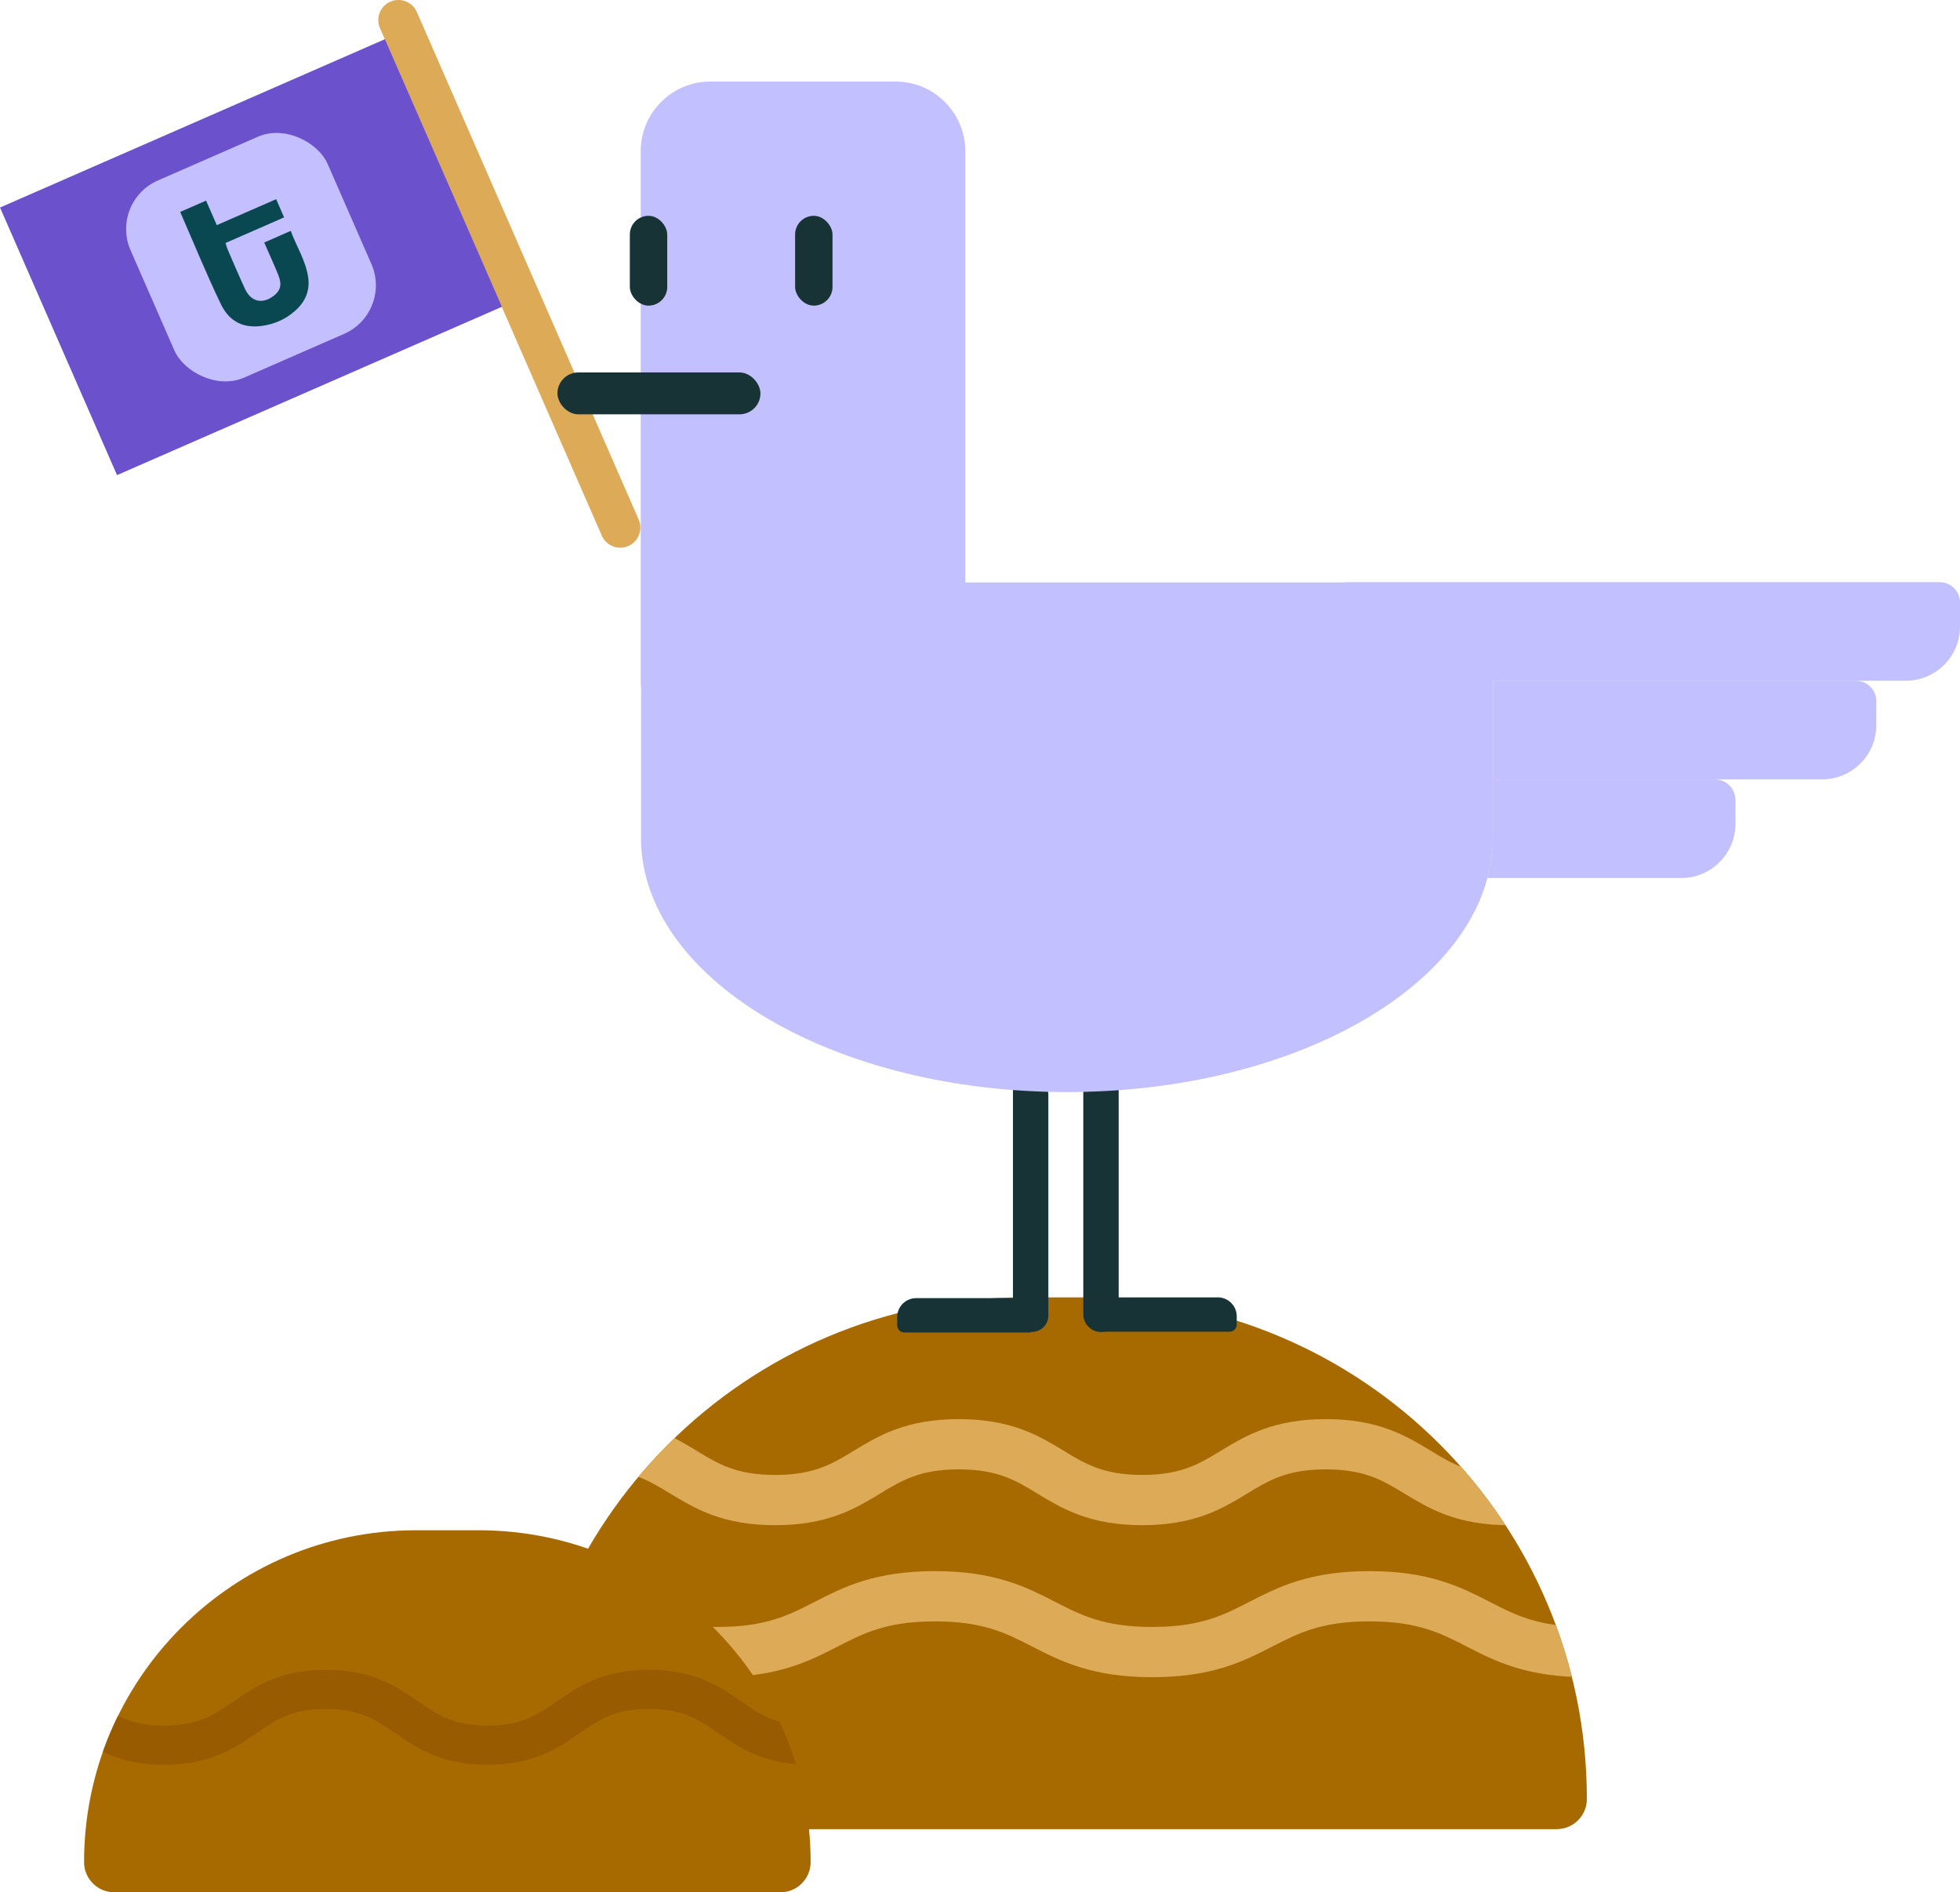
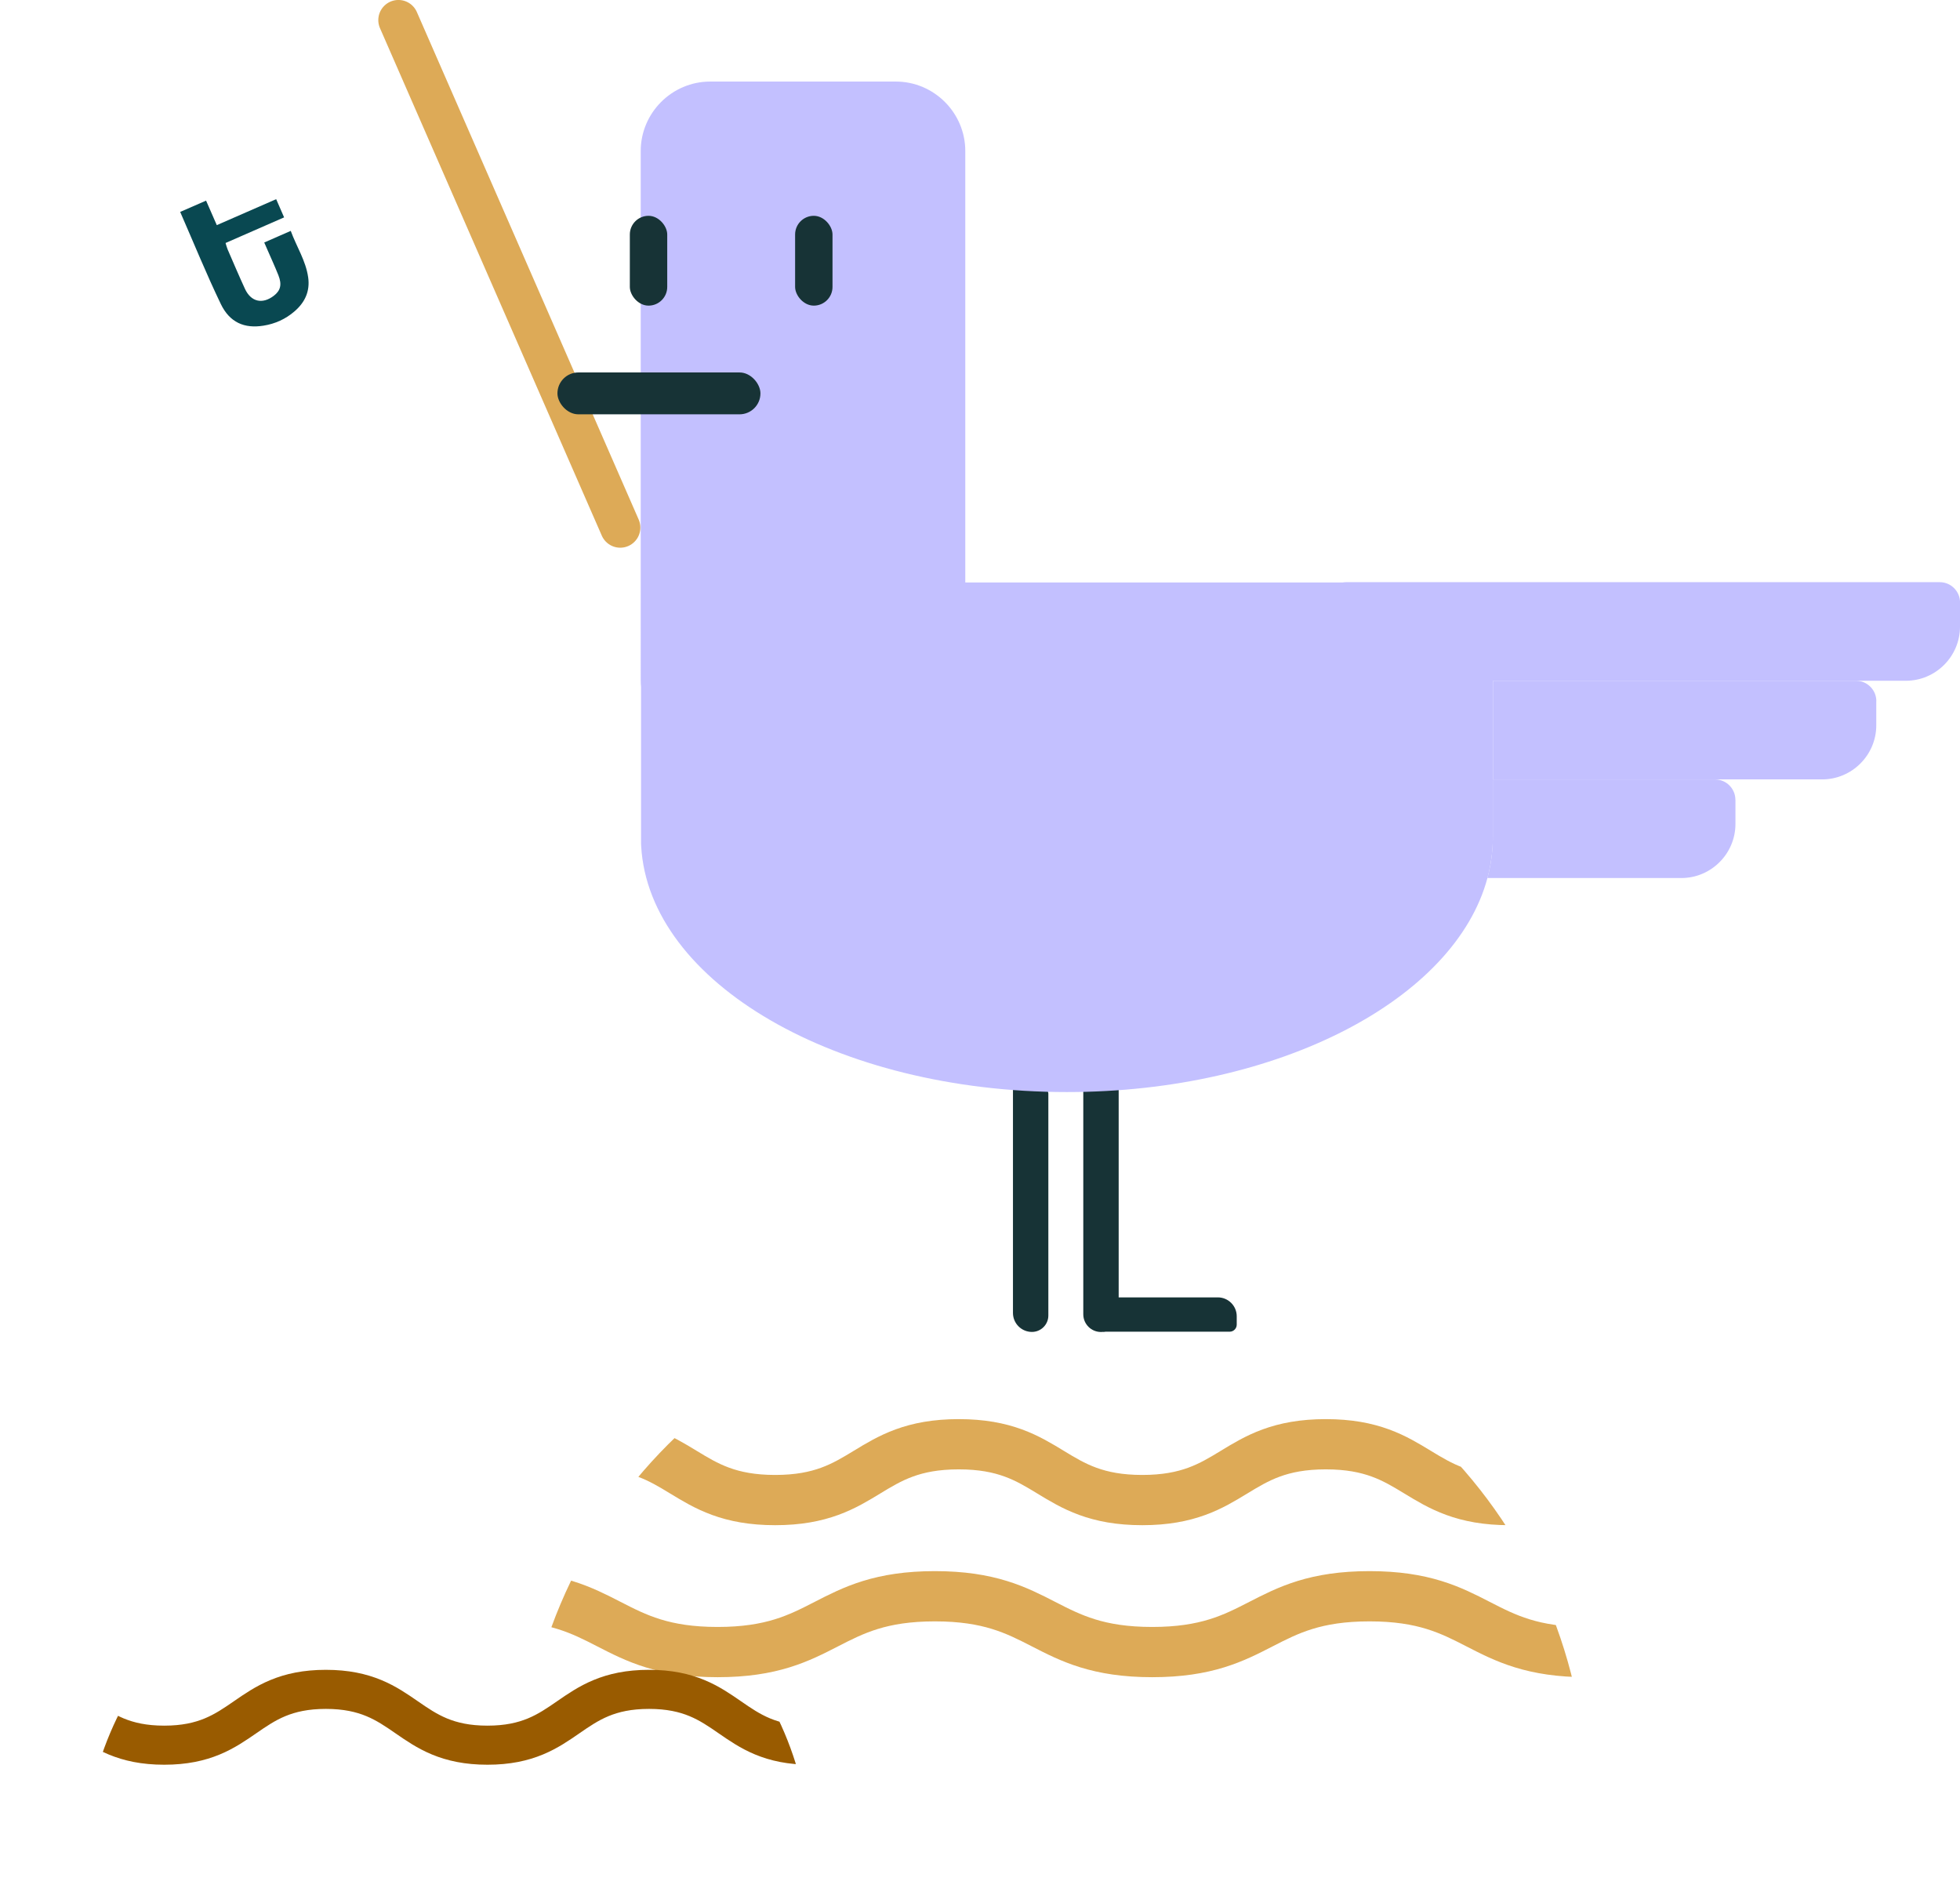
<svg xmlns="http://www.w3.org/2000/svg" id="Layer_2" viewBox="0 0 351.15 338.98">
  <defs>
    <style>.cls-1{stroke-width:9px;}.cls-1,.cls-2{fill:none;stroke-miterlimit:10;}.cls-1,.cls-3{stroke:#ddaa57;}.cls-4,.cls-5,.cls-6,.cls-7,.cls-8,.cls-9{stroke-width:0px;}.cls-4,.cls-10{fill:#a76a00;}.cls-5{fill:#6b51cc;}.cls-6{fill:#094851;}.cls-2{stroke:#995b00;stroke-width:7px;}.cls-7{fill:#173336;}.cls-11{clip-path:url(#clippath-1);}.cls-12{clip-path:url(#clippath);}.cls-8{fill:#c3c0ff;}.cls-9{fill:#c4bfff;}.cls-3{fill:#ddaa57;stroke-linecap:round;stroke-linejoin:round;stroke-width:7.21px;}</style>
    <clipPath id="clippath">
      <path class="cls-4" d="M98.76,232.41h180.11c2.98,0,5.4,2.42,5.4,5.4h0c0,49.59-40.26,89.86-89.86,89.86h-11.21c-49.59,0-89.86-40.26-89.86-89.86h0c0-2.98,2.42-5.4,5.4-5.4Z" transform="translate(377.64 560.08) rotate(-180)" />
    </clipPath>
    <clipPath id="clippath-1">
      <path class="cls-4" d="M20.47,274.13h119.36c2.98,0,5.4,2.42,5.4,5.4h0c0,32.81-26.64,59.45-59.45,59.45h-11.27c-32.81,0-59.45-26.64-59.45-59.45h0c0-2.98,2.42-5.4,5.4-5.4Z" transform="translate(160.29 613.11) rotate(-180)" />
    </clipPath>
  </defs>
  <g id="Layer_1-2">
    <line class="cls-3" x1="111.12" y1="94.51" x2="71.38" y2="3.6" />
-     <path class="cls-10" d="M98.76,232.41h180.11c2.98,0,5.4,2.42,5.4,5.4h0c0,49.59-40.26,89.86-89.86,89.86h-11.21c-49.59,0-89.86-40.26-89.86-89.86h0c0-2.98,2.42-5.4,5.4-5.4Z" transform="translate(377.64 560.08) rotate(-180)" />
    <g class="cls-12">
      <path class="cls-1" d="M284.28,295.95c-19.46,0-19.46-10-38.92-10-19.46,0-19.46,10-38.93,10-19.46,0-19.46-10-38.93-10-19.47,0-19.47,10-38.93,10s-19.47-10-38.93-10" />
      <path class="cls-1" d="M270.41,268.72c-16.44,0-16.44-10-32.88-10-16.44,0-16.44,10-32.88,10s-16.44-10-32.88-10-16.44,10-32.89,10-16.44-10-32.89-10" />
    </g>
    <path class="cls-7" d="M181.49,195.04h5.45c.49,0,.88.4.88.88v39.74c0,1.62-1.32,2.94-2.94,2.94h0c-1.87,0-3.4-1.52-3.4-3.4v-40.17h0Z" />
    <path class="cls-7" d="M194.23,195.04h6.01c.1,0,.18.08.18.18v40.22c0,1.75-1.42,3.17-3.17,3.17h0c-1.75,0-3.17-1.42-3.17-3.17v-40.24c0-.08.07-.15.15-.15Z" />
-     <path class="cls-7" d="M160.74,237.44v-1.51c0-1.86,1.52-3.38,3.38-3.38h20.54s0,6.15,0,6.15h-22.65c-.7,0-1.27-.57-1.27-1.27Z" />
    <path class="cls-7" d="M221.57,237.3v-1.51c0-1.86-1.52-3.38-3.38-3.38h-20.54s0,6.15,0,6.15h22.65c.7,0,1.27-.57,1.27-1.27Z" />
    <path class="cls-8" d="M351.15,107.92v4.34c0,5.33-4.36,9.69-9.69,9.69h-74s0,28.04,0,28.04c0,.6-.02,1.19-.06,1.78,0,0,0,0,0,.01-.12,1.87-.43,3.7-.91,5.5-5.83,21.75-37.35,38.35-75.35,38.35-41.26,0-74.88-19.58-76.27-44.06,0-.02,0-.04,0-.07,0-.11-.02-.22-.02-.33v-28.09c-.04-.39-.06-.78-.06-1.18V27.06c0-6.85,5.6-12.45,12.45-12.45h33.25c6.85,0,12.45,5.6,12.45,12.45v77.28h67.64c.2-.04.4-.05.62-.05h106.33c2,0,3.63,1.64,3.63,3.64Z" />
    <path class="cls-8" d="M336.15,125.59v4.34c0,5.33-4.36,9.69-9.69,9.69h-58.99v-17.67h65.05c2,0,3.64,1.64,3.64,3.64Z" />
    <path class="cls-8" d="M310.92,143.26v4.34c0,5.33-4.36,9.69-9.69,9.69h-34.75c.49-1.8.8-3.64.91-5.5,0,0,0,0,0-.01.04-.59.06-1.18.06-1.78v-10.37h39.82c2,0,3.64,1.64,3.64,3.64Z" />
    <rect class="cls-7" x="112.84" y="38.66" width="6.7" height="16.09" rx="3.35" ry="3.35" />
    <rect class="cls-7" x="142.45" y="38.66" width="6.7" height="16.09" rx="3.35" ry="3.35" />
    <rect class="cls-7" x="99.87" y="66.72" width="36.37" height="7.5" rx="3.75" ry="3.75" />
-     <path class="cls-10" d="M20.47,274.13h119.36c2.98,0,5.4,2.42,5.4,5.4h0c0,32.81-26.64,59.45-59.45,59.45h-11.27c-32.81,0-59.45-26.64-59.45-59.45h0c0-2.98,2.42-5.4,5.4-5.4Z" transform="translate(160.29 613.11) rotate(-180)" />
    <g class="cls-11">
      <path class="cls-2" d="M145.23,312.63c-14.48,0-14.48-10-28.95-10s-14.48,10-28.95,10-14.48-10-28.95-10-14.48,10-28.96,10-14.48-10-28.96-10" />
    </g>
-     <rect class="cls-5" x="7.33" y="19.91" width="75.27" height="52.32" transform="translate(-14.69 21.87) rotate(-23.62)" />
-     <rect class="cls-9" x="25.69" y="26.8" width="38.55" height="38.55" rx="9.5" ry="9.5" transform="translate(-14.69 21.87) rotate(-23.62)" />
    <path class="cls-6" d="M32.29,37.96l4.63-2.02,1.92,4.39,10.64-4.65,1.42,3.26-10.49,4.59c.17.53.24.86.38,1.17,1.02,2.35,2.02,4.71,3.09,7.03,1.08,2.35,3.13,2.82,5.18,1.25,1.2-.92,1.48-2,.82-3.66-.62-1.56-1.32-3.08-1.99-4.62-.17-.39-.34-.79-.55-1.26l4.75-2.08c1.04,2.84,2.69,5.32,3.12,8.31.36,2.5-.58,4.5-2.44,6.1-1.6,1.39-3.48,2.24-5.57,2.57-3.41.55-6.04-.56-7.64-3.88-2.58-5.36-4.82-10.88-7.28-16.5Z" />
  </g>
</svg>